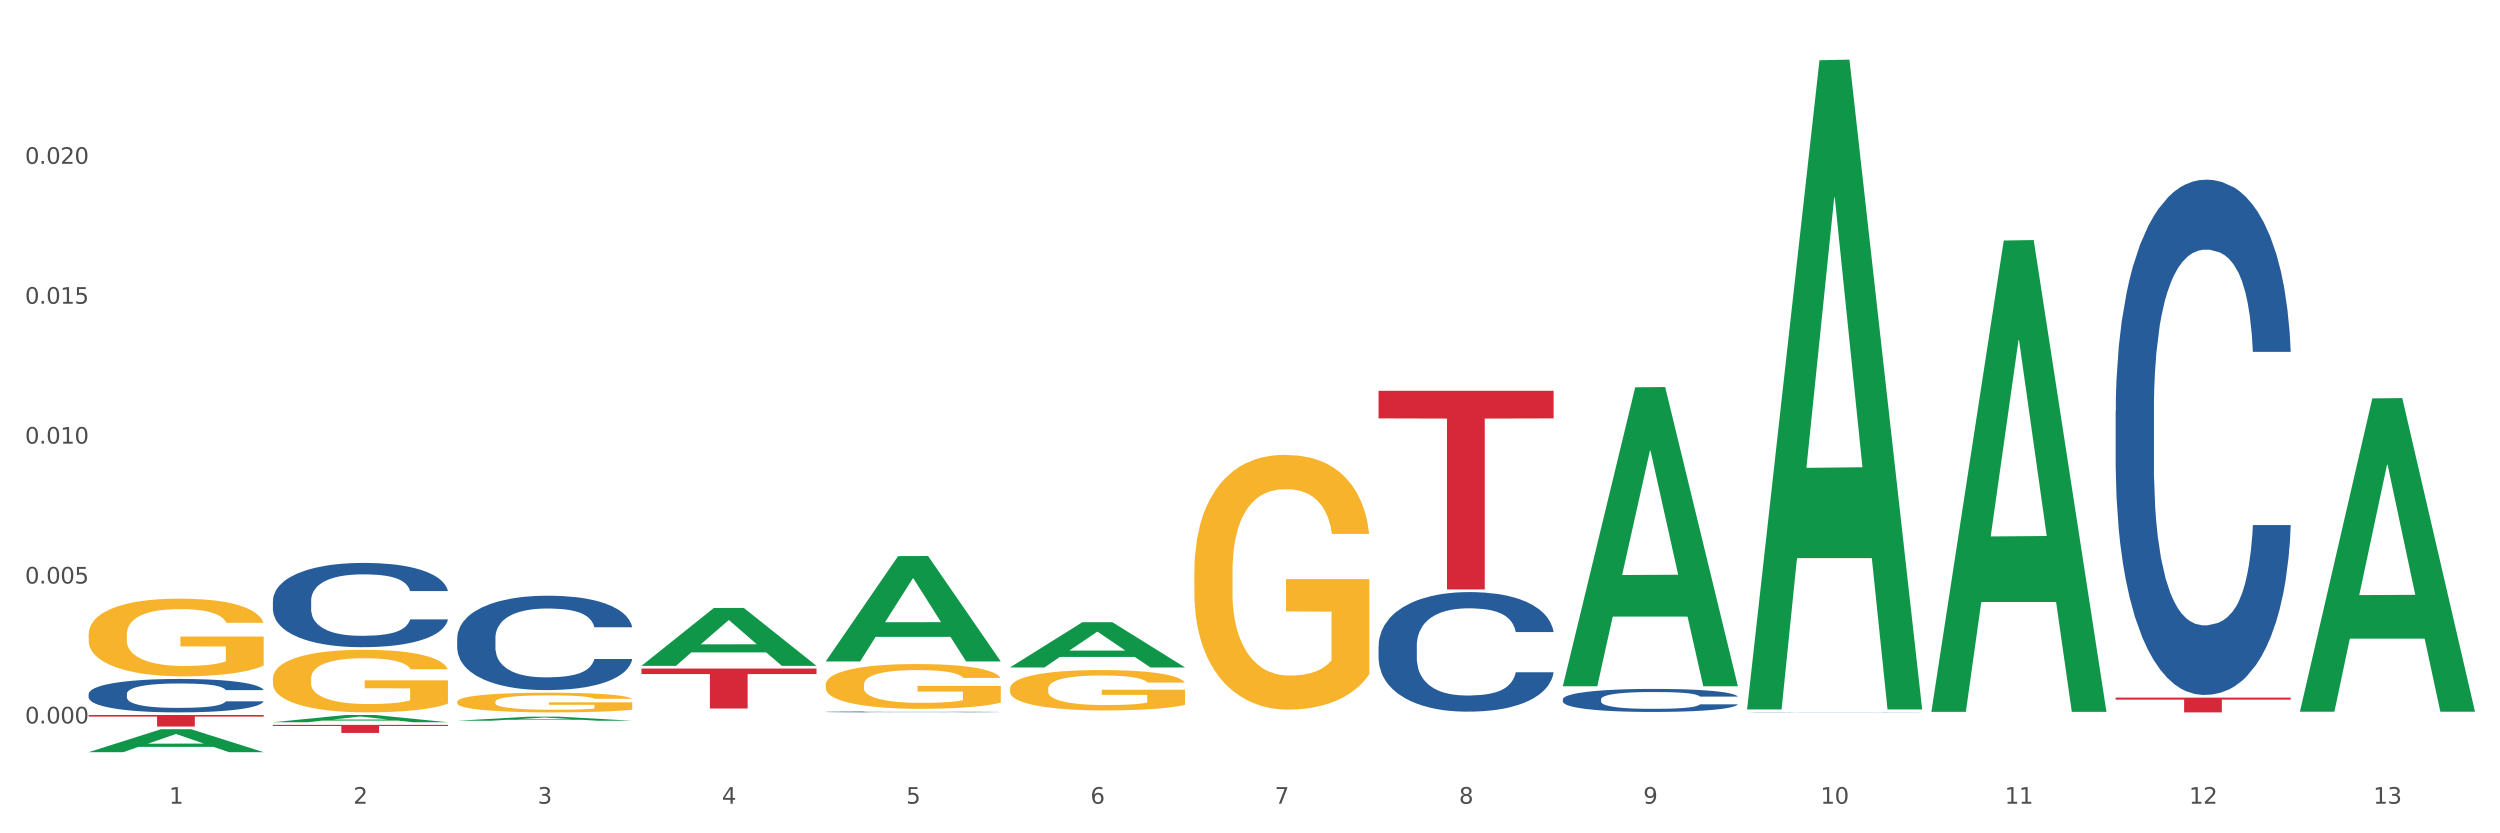
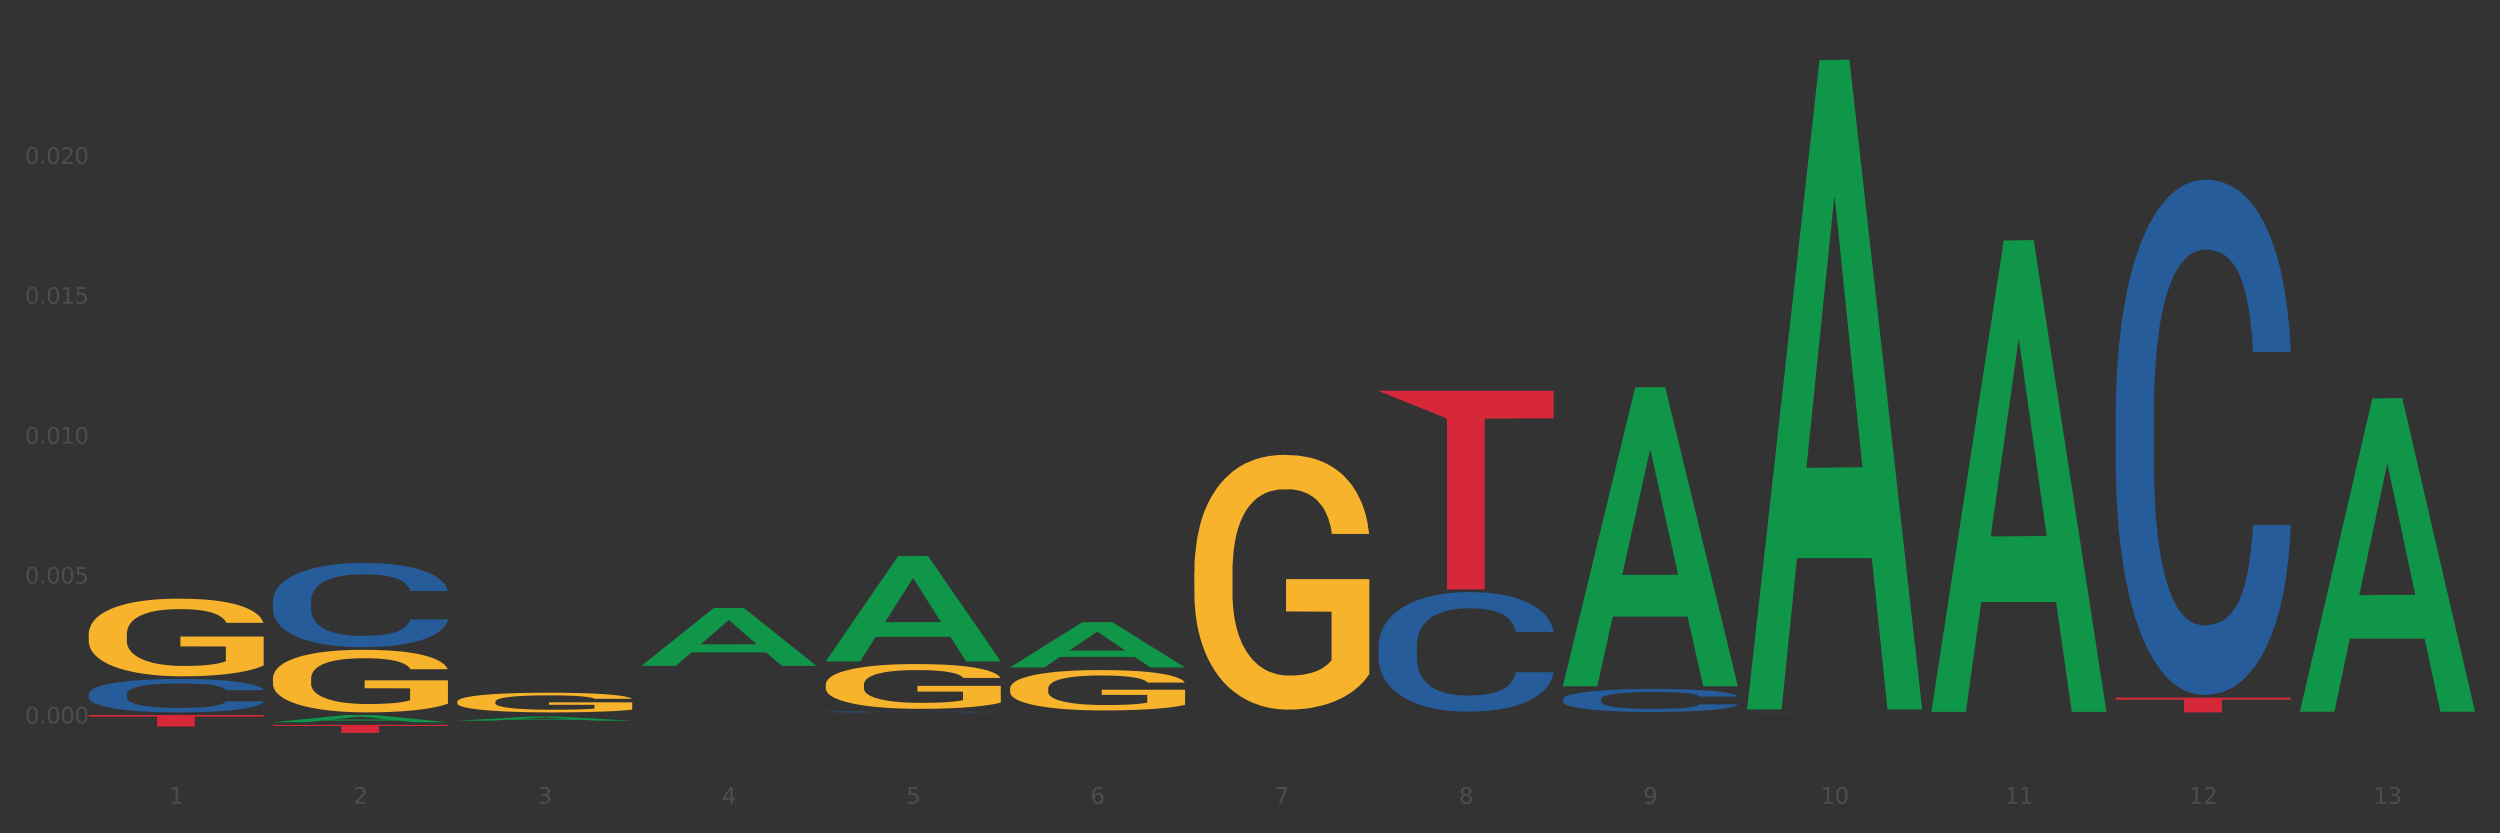
<svg xmlns="http://www.w3.org/2000/svg" xmlns:xlink="http://www.w3.org/1999/xlink" width="1080pt" height="360pt" viewBox="0 0 1080 360" version="1.1">
  <rect x="0" y="0" width="1080" height="360" fill="#333333" stroke="none" />
  <defs>
    <style type="text/css">*{stroke-linejoin: round; stroke-linecap: butt}</style>
  </defs>
  <g id="figure_1">
    <g id="patch_1">
-       <path d="M 0 360  L 1080 360  L 1080 0  L 0 0  z " style="fill: #ffffff; stroke: #ffffff; stroke-linejoin: miter" />
-     </g>
+       </g>
    <g id="axes_1">
      <g id="matplotlib.axis_1">
        <g id="xtick_1">
          <g id="text_1">
            <g style="fill: #4d4d4d" transform="translate(73.043 347.204) scale(0.096 -0.096)">
              <defs>
                <path id="DejaVuSans-31" d="M 794 531  L 1825 531  L 1825 4091  L 703 3866  L 703 4441  L 1819 4666  L 2450 4666  L 2450 531  L 3481 531  L 3481 0  L 794 0  L 794 531  z " transform="scale(0.016)" />
              </defs>
              <use xlink:href="#DejaVuSans-31" />
            </g>
          </g>
        </g>
        <g id="xtick_2">
          <g id="text_2">
            <g style="fill: #4d4d4d" transform="translate(152.65 347.204) scale(0.096 -0.096)">
              <defs>
                <path id="DejaVuSans-32" d="M 1228 531  L 3431 531  L 3431 0  L 469 0  L 469 531  Q 828 903 1448 1529  Q 2069 2156 2228 2338  Q 2531 2678 2651 2914  Q 2772 3150 2772 3378  Q 2772 3750 2511 3984  Q 2250 4219 1831 4219  Q 1534 4219 1204 4116  Q 875 4013 500 3803  L 500 4441  Q 881 4594 1212 4672  Q 1544 4750 1819 4750  Q 2544 4750 2975 4387  Q 3406 4025 3406 3419  Q 3406 3131 3298 2873  Q 3191 2616 2906 2266  Q 2828 2175 2409 1742  Q 1991 1309 1228 531  z " transform="scale(0.016)" />
              </defs>
              <use xlink:href="#DejaVuSans-32" />
            </g>
          </g>
        </g>
        <g id="xtick_3">
          <g id="text_3">
            <g style="fill: #4d4d4d" transform="translate(232.258 347.204) scale(0.096 -0.096)">
              <defs>
                <path id="DejaVuSans-33" d="M 2597 2516  Q 3050 2419 3304 2112  Q 3559 1806 3559 1356  Q 3559 666 3084 287  Q 2609 -91 1734 -91  Q 1441 -91 1130 -33  Q 819 25 488 141  L 488 750  Q 750 597 1062 519  Q 1375 441 1716 441  Q 2309 441 2620 675  Q 2931 909 2931 1356  Q 2931 1769 2642 2001  Q 2353 2234 1838 2234  L 1294 2234  L 1294 2753  L 1863 2753  Q 2328 2753 2575 2939  Q 2822 3125 2822 3475  Q 2822 3834 2567 4026  Q 2313 4219 1838 4219  Q 1578 4219 1281 4162  Q 984 4106 628 3988  L 628 4550  Q 988 4650 1302 4700  Q 1616 4750 1894 4750  Q 2613 4750 3031 4423  Q 3450 4097 3450 3541  Q 3450 3153 3228 2886  Q 3006 2619 2597 2516  z " transform="scale(0.016)" />
              </defs>
              <use xlink:href="#DejaVuSans-33" />
            </g>
          </g>
        </g>
        <g id="xtick_4">
          <g id="text_4">
            <g style="fill: #4d4d4d" transform="translate(311.865 347.204) scale(0.096 -0.096)">
              <defs>
                <path id="DejaVuSans-34" d="M 2419 4116  L 825 1625  L 2419 1625  L 2419 4116  z M 2253 4666  L 3047 4666  L 3047 1625  L 3713 1625  L 3713 1100  L 3047 1100  L 3047 0  L 2419 0  L 2419 1100  L 313 1100  L 313 1709  L 2253 4666  z " transform="scale(0.016)" />
              </defs>
              <use xlink:href="#DejaVuSans-34" />
            </g>
          </g>
        </g>
        <g id="xtick_5">
          <g id="text_5">
            <g style="fill: #4d4d4d" transform="translate(391.473 347.204) scale(0.096 -0.096)">
              <defs>
                <path id="DejaVuSans-35" d="M 691 4666  L 3169 4666  L 3169 4134  L 1269 4134  L 1269 2991  Q 1406 3038 1543 3061  Q 1681 3084 1819 3084  Q 2600 3084 3056 2656  Q 3513 2228 3513 1497  Q 3513 744 3044 326  Q 2575 -91 1722 -91  Q 1428 -91 1123 -41  Q 819 9 494 109  L 494 744  Q 775 591 1075 516  Q 1375 441 1709 441  Q 2250 441 2565 725  Q 2881 1009 2881 1497  Q 2881 1984 2565 2268  Q 2250 2553 1709 2553  Q 1456 2553 1204 2497  Q 953 2441 691 2322  L 691 4666  z " transform="scale(0.016)" />
              </defs>
              <use xlink:href="#DejaVuSans-35" />
            </g>
          </g>
        </g>
        <g id="xtick_6">
          <g id="text_6">
            <g style="fill: #4d4d4d" transform="translate(471.08 347.204) scale(0.096 -0.096)">
              <defs>
                <path id="DejaVuSans-36" d="M 2113 2584  Q 1688 2584 1439 2293  Q 1191 2003 1191 1497  Q 1191 994 1439 701  Q 1688 409 2113 409  Q 2538 409 2786 701  Q 3034 994 3034 1497  Q 3034 2003 2786 2293  Q 2538 2584 2113 2584  z M 3366 4563  L 3366 3988  Q 3128 4100 2886 4159  Q 2644 4219 2406 4219  Q 1781 4219 1451 3797  Q 1122 3375 1075 2522  Q 1259 2794 1537 2939  Q 1816 3084 2150 3084  Q 2853 3084 3261 2657  Q 3669 2231 3669 1497  Q 3669 778 3244 343  Q 2819 -91 2113 -91  Q 1303 -91 875 529  Q 447 1150 447 2328  Q 447 3434 972 4092  Q 1497 4750 2381 4750  Q 2619 4750 2861 4703  Q 3103 4656 3366 4563  z " transform="scale(0.016)" />
              </defs>
              <use xlink:href="#DejaVuSans-36" />
            </g>
          </g>
        </g>
        <g id="xtick_7">
          <g id="text_7">
            <g style="fill: #4d4d4d" transform="translate(550.688 347.204) scale(0.096 -0.096)">
              <defs>
                <path id="DejaVuSans-37" d="M 525 4666  L 3525 4666  L 3525 4397  L 1831 0  L 1172 0  L 2766 4134  L 525 4134  L 525 4666  z " transform="scale(0.016)" />
              </defs>
              <use xlink:href="#DejaVuSans-37" />
            </g>
          </g>
        </g>
        <g id="xtick_8">
          <g id="text_8">
            <g style="fill: #4d4d4d" transform="translate(630.295 347.204) scale(0.096 -0.096)">
              <defs>
                <path id="DejaVuSans-38" d="M 2034 2216  Q 1584 2216 1326 1975  Q 1069 1734 1069 1313  Q 1069 891 1326 650  Q 1584 409 2034 409  Q 2484 409 2743 651  Q 3003 894 3003 1313  Q 3003 1734 2745 1975  Q 2488 2216 2034 2216  z M 1403 2484  Q 997 2584 770 2862  Q 544 3141 544 3541  Q 544 4100 942 4425  Q 1341 4750 2034 4750  Q 2731 4750 3128 4425  Q 3525 4100 3525 3541  Q 3525 3141 3298 2862  Q 3072 2584 2669 2484  Q 3125 2378 3379 2068  Q 3634 1759 3634 1313  Q 3634 634 3220 271  Q 2806 -91 2034 -91  Q 1263 -91 848 271  Q 434 634 434 1313  Q 434 1759 690 2068  Q 947 2378 1403 2484  z M 1172 3481  Q 1172 3119 1398 2916  Q 1625 2713 2034 2713  Q 2441 2713 2670 2916  Q 2900 3119 2900 3481  Q 2900 3844 2670 4047  Q 2441 4250 2034 4250  Q 1625 4250 1398 4047  Q 1172 3844 1172 3481  z " transform="scale(0.016)" />
              </defs>
              <use xlink:href="#DejaVuSans-38" />
            </g>
          </g>
        </g>
        <g id="xtick_9">
          <g id="text_9">
            <g style="fill: #4d4d4d" transform="translate(709.902 347.204) scale(0.096 -0.096)">
              <defs>
                <path id="DejaVuSans-39" d="M 703 97  L 703 672  Q 941 559 1184 500  Q 1428 441 1663 441  Q 2288 441 2617 861  Q 2947 1281 2994 2138  Q 2813 1869 2534 1725  Q 2256 1581 1919 1581  Q 1219 1581 811 2004  Q 403 2428 403 3163  Q 403 3881 828 4315  Q 1253 4750 1959 4750  Q 2769 4750 3195 4129  Q 3622 3509 3622 2328  Q 3622 1225 3098 567  Q 2575 -91 1691 -91  Q 1453 -91 1209 -44  Q 966 3 703 97  z M 1959 2075  Q 2384 2075 2632 2365  Q 2881 2656 2881 3163  Q 2881 3666 2632 3958  Q 2384 4250 1959 4250  Q 1534 4250 1286 3958  Q 1038 3666 1038 3163  Q 1038 2656 1286 2365  Q 1534 2075 1959 2075  z " transform="scale(0.016)" />
              </defs>
              <use xlink:href="#DejaVuSans-39" />
            </g>
          </g>
        </g>
        <g id="xtick_10">
          <g id="text_10">
            <g style="fill: #4d4d4d" transform="translate(786.456 347.204) scale(0.096 -0.096)">
              <defs>
                <path id="DejaVuSans-30" d="M 2034 4250  Q 1547 4250 1301 3770  Q 1056 3291 1056 2328  Q 1056 1369 1301 889  Q 1547 409 2034 409  Q 2525 409 2770 889  Q 3016 1369 3016 2328  Q 3016 3291 2770 3770  Q 2525 4250 2034 4250  z M 2034 4750  Q 2819 4750 3233 4129  Q 3647 3509 3647 2328  Q 3647 1150 3233 529  Q 2819 -91 2034 -91  Q 1250 -91 836 529  Q 422 1150 422 2328  Q 422 3509 836 4129  Q 1250 4750 2034 4750  z " transform="scale(0.016)" />
              </defs>
              <use xlink:href="#DejaVuSans-31" />
              <use xlink:href="#DejaVuSans-30" transform="translate(63.623 0)" />
            </g>
          </g>
        </g>
        <g id="xtick_11">
          <g id="text_11">
            <g style="fill: #4d4d4d" transform="translate(866.063 347.204) scale(0.096 -0.096)">
              <use xlink:href="#DejaVuSans-31" />
              <use xlink:href="#DejaVuSans-31" transform="translate(63.623 0)" />
            </g>
          </g>
        </g>
        <g id="xtick_12">
          <g id="text_12">
            <g style="fill: #4d4d4d" transform="translate(945.671 347.204) scale(0.096 -0.096)">
              <use xlink:href="#DejaVuSans-31" />
              <use xlink:href="#DejaVuSans-32" transform="translate(63.623 0)" />
            </g>
          </g>
        </g>
        <g id="xtick_13">
          <g id="text_13">
            <g style="fill: #4d4d4d" transform="translate(1025.278 347.204) scale(0.096 -0.096)">
              <use xlink:href="#DejaVuSans-31" />
              <use xlink:href="#DejaVuSans-33" transform="translate(63.623 0)" />
            </g>
          </g>
        </g>
        <g id="xtick_14" />
        <g id="xtick_15" />
        <g id="xtick_16" />
        <g id="xtick_17" />
        <g id="xtick_18" />
        <g id="xtick_19" />
        <g id="xtick_20" />
        <g id="xtick_21" />
        <g id="xtick_22" />
        <g id="xtick_23" />
        <g id="xtick_24" />
        <g id="xtick_25" />
      </g>
      <g id="matplotlib.axis_2">
        <g id="ytick_1">
          <g id="text_14">
            <g style="fill: #4d4d4d" transform="translate(10.8 312.53) scale(0.096 -0.096)">
              <defs>
                <path id="DejaVuSans-2e" d="M 684 794  L 1344 794  L 1344 0  L 684 0  L 684 794  z " transform="scale(0.016)" />
              </defs>
              <use xlink:href="#DejaVuSans-30" />
              <use xlink:href="#DejaVuSans-2e" transform="translate(63.623 0)" />
              <use xlink:href="#DejaVuSans-30" transform="translate(95.41 0)" />
              <use xlink:href="#DejaVuSans-30" transform="translate(159.033 0)" />
              <use xlink:href="#DejaVuSans-30" transform="translate(222.656 0)" />
            </g>
          </g>
        </g>
        <g id="ytick_2">
          <g id="text_15">
            <g style="fill: #4d4d4d" transform="translate(10.8 252.091) scale(0.096 -0.096)">
              <use xlink:href="#DejaVuSans-30" />
              <use xlink:href="#DejaVuSans-2e" transform="translate(63.623 0)" />
              <use xlink:href="#DejaVuSans-30" transform="translate(95.41 0)" />
              <use xlink:href="#DejaVuSans-30" transform="translate(159.033 0)" />
              <use xlink:href="#DejaVuSans-35" transform="translate(222.656 0)" />
            </g>
          </g>
        </g>
        <g id="ytick_3">
          <g id="text_16">
            <g style="fill: #4d4d4d" transform="translate(10.8 191.652) scale(0.096 -0.096)">
              <use xlink:href="#DejaVuSans-30" />
              <use xlink:href="#DejaVuSans-2e" transform="translate(63.623 0)" />
              <use xlink:href="#DejaVuSans-30" transform="translate(95.41 0)" />
              <use xlink:href="#DejaVuSans-31" transform="translate(159.033 0)" />
              <use xlink:href="#DejaVuSans-30" transform="translate(222.656 0)" />
            </g>
          </g>
        </g>
        <g id="ytick_4">
          <g id="text_17">
            <g style="fill: #4d4d4d" transform="translate(10.8 131.214) scale(0.096 -0.096)">
              <use xlink:href="#DejaVuSans-30" />
              <use xlink:href="#DejaVuSans-2e" transform="translate(63.623 0)" />
              <use xlink:href="#DejaVuSans-30" transform="translate(95.41 0)" />
              <use xlink:href="#DejaVuSans-31" transform="translate(159.033 0)" />
              <use xlink:href="#DejaVuSans-35" transform="translate(222.656 0)" />
            </g>
          </g>
        </g>
        <g id="ytick_5">
          <g id="text_18">
            <g style="fill: #4d4d4d" transform="translate(10.8 70.775) scale(0.096 -0.096)">
              <use xlink:href="#DejaVuSans-30" />
              <use xlink:href="#DejaVuSans-2e" transform="translate(63.623 0)" />
              <use xlink:href="#DejaVuSans-30" transform="translate(95.41 0)" />
              <use xlink:href="#DejaVuSans-32" transform="translate(159.033 0)" />
              <use xlink:href="#DejaVuSans-30" transform="translate(222.656 0)" />
            </g>
          </g>
        </g>
        <g id="ytick_6" />
        <g id="ytick_7" />
        <g id="ytick_8" />
        <g id="ytick_9" />
        <g id="ytick_10" />
      </g>
      <g id="PolyCollection_1">
-         <path d="M 38.283 324.931  L 38.361 324.922  L 69.547 315.019  L 82.49 315.01  L 113.91 324.95  L 98.941 324.95  L 92.158 322.635  L 59.958 322.635  L 59.724 322.672  L 53.175 324.95  L 38.283 324.95  L 38.283 324.931  L 64.012 321.254  L 88.103 321.244  L 76.175 317.128  L 76.019 317.11  L 75.863 317.138  L 63.934 321.244  L 64.012 321.254  L 38.283 324.931  z " clip-path="url(#p92607acdf9)" style="fill: #109648" />
-         <path d="M 277.105 288.792  L 352.733 288.792  L 352.733 291.196  L 322.984 291.212  L 322.984 306.094  L 306.675 306.094  L 306.675 291.212  L 277.105 291.196  L 277.105 288.808  L 277.105 288.792  z " clip-path="url(#p92607acdf9)" style="fill: #d62839" />
        <path d="M 117.89 313.151  L 193.518 313.151  L 193.518 313.633  L 163.769 313.636  L 163.769 316.622  L 147.46 316.622  L 147.46 313.636  L 117.89 313.633  L 117.89 313.154  L 117.89 313.151  z " clip-path="url(#p92607acdf9)" style="fill: #d62839" />
        <path d="M 515.928 247.361  L 516.017 247.26  L 516.017 243.641  L 516.196 240.525  L 517.089 232.986  L 518.428 226.753  L 519.41 223.436  L 520.392 220.722  L 521.553 218.007  L 522.982 215.193  L 525.571 211.071  L 527.178 208.96  L 529.143 206.749  L 532.714 203.532  L 535.303 201.722  L 537.982 200.214  L 542.357 198.405  L 545.214 197.601  L 548.25 196.998  L 551.911 196.596  L 554.679 196.495  L 560.751 196.797  L 565.929 197.701  L 568.429 198.405  L 571.644 199.611  L 573.34 200.416  L 576.108 202.024  L 578.965 204.135  L 580.93 205.944  L 583.876 209.362  L 586.108 212.78  L 588.162 217.002  L 589.234 219.917  L 590.037 222.631  L 590.751 225.748  L 591.466 230.673  L 575.394 230.673  L 574.769 227.155  L 573.787 223.838  L 572.358 220.621  L 571.108 218.611  L 568.965 216.097  L 567.001 214.489  L 564.947 213.283  L 562.447 212.277  L 560.483 211.775  L 557.715 211.373  L 552.268 211.473  L 548.607 212.277  L 546.107 213.283  L 544.5 214.187  L 543.072 215.193  L 541.464 216.6  L 539.589 218.711  L 538.25 220.621  L 536.911 223.034  L 535.839 225.446  L 534.857 228.261  L 534.053 231.277  L 533.428 234.393  L 532.893 238.213  L 532.446 244.546  L 532.446 258.318  L 532.625 261.434  L 533.071 265.556  L 533.607 268.672  L 534.5 272.391  L 535.303 274.904  L 536.821 278.523  L 538.518 281.539  L 539.857 283.449  L 541.197 285.057  L 543.518 287.269  L 546.107 289.078  L 548.34 290.184  L 551.375 291.189  L 553.429 291.591  L 555.215 291.792  L 559.59 291.792  L 562.715 291.491  L 566.197 290.787  L 568.876 289.882  L 571.108 288.777  L 573.608 286.967  L 575.215 285.258  L 575.215 264.249  L 555.572 264.148  L 555.572 250.175  L 591.555 250.175  L 591.555 291.189  L 590.037 293.3  L 588.341 295.21  L 586.555 296.919  L 583.876 299.03  L 580.662 301.041  L 577.805 302.448  L 574.769 303.654  L 571.197 304.76  L 566.554 305.765  L 563.697 306.167  L 560.126 306.469  L 555.929 306.57  L 552.268 306.368  L 548.697 305.866  L 544.947 304.961  L 541.286 303.654  L 538.518 302.348  L 535.75 300.739  L 532.803 298.628  L 530.482 296.618  L 528.696 294.808  L 526.732 292.496  L 524.589 289.48  L 522.982 286.766  L 521.553 283.952  L 520.035 280.333  L 518.964 277.216  L 517.892 273.296  L 517.267 270.381  L 516.553 265.857  L 516.017 259.524  L 515.928 247.361  z " clip-path="url(#p92607acdf9)" style="fill: #f7b32b" />
        <path d="M 436.32 297.53  L 436.41 297.514  L 436.41 296.941  L 436.588 296.447  L 437.481 295.252  L 438.821 294.265  L 439.803 293.739  L 440.785 293.309  L 441.946 292.879  L 443.374 292.433  L 445.964 291.78  L 447.571 291.445  L 449.535 291.095  L 453.107 290.585  L 455.696 290.298  L 458.375 290.059  L 462.75 289.773  L 465.607 289.645  L 468.643 289.55  L 472.304 289.486  L 475.072 289.47  L 481.143 289.518  L 486.322 289.661  L 488.822 289.773  L 492.036 289.964  L 493.733 290.091  L 496.501 290.346  L 499.358 290.681  L 501.322 290.967  L 504.269 291.509  L 506.501 292.051  L 508.555 292.72  L 509.626 293.182  L 510.43 293.612  L 511.144 294.105  L 511.858 294.886  L 495.786 294.886  L 495.161 294.328  L 494.179 293.803  L 492.751 293.293  L 491.501 292.974  L 489.358 292.576  L 487.393 292.321  L 485.34 292.13  L 482.84 291.971  L 480.875 291.891  L 478.107 291.828  L 472.661 291.843  L 469 291.971  L 466.5 292.13  L 464.893 292.274  L 463.464 292.433  L 461.857 292.656  L 459.982 292.99  L 458.643 293.293  L 457.303 293.675  L 456.232 294.058  L 455.25 294.504  L 454.446 294.982  L 453.821 295.475  L 453.285 296.081  L 452.839 297.084  L 452.839 299.266  L 453.017 299.76  L 453.464 300.413  L 454 300.907  L 454.892 301.497  L 455.696 301.895  L 457.214 302.468  L 458.91 302.946  L 460.25 303.249  L 461.589 303.504  L 463.911 303.854  L 466.5 304.141  L 468.732 304.316  L 471.768 304.475  L 473.822 304.539  L 475.607 304.571  L 479.982 304.571  L 483.107 304.523  L 486.59 304.412  L 489.268 304.268  L 491.501 304.093  L 494.001 303.806  L 495.608 303.535  L 495.608 300.206  L 475.964 300.19  L 475.964 297.976  L 511.948 297.976  L 511.948 304.475  L 510.43 304.81  L 508.733 305.112  L 506.947 305.383  L 504.269 305.718  L 501.054 306.036  L 498.197 306.259  L 495.161 306.45  L 491.59 306.626  L 486.947 306.785  L 484.09 306.849  L 480.518 306.896  L 476.322 306.912  L 472.661 306.881  L 469.089 306.801  L 465.339 306.658  L 461.678 306.45  L 458.91 306.243  L 456.142 305.989  L 453.196 305.654  L 450.874 305.335  L 449.089 305.049  L 447.124 304.682  L 444.981 304.204  L 443.374 303.774  L 441.946 303.328  L 440.428 302.755  L 439.356 302.261  L 438.285 301.64  L 437.66 301.178  L 436.945 300.461  L 436.41 299.458  L 436.32 297.53  z " clip-path="url(#p92607acdf9)" style="fill: #f7b32b" />
        <path d="M 356.713 295.812  L 356.802 295.795  L 356.802 295.159  L 356.981 294.611  L 357.874 293.286  L 359.213 292.191  L 360.195 291.608  L 361.177 291.131  L 362.338 290.654  L 363.767 290.16  L 366.356 289.436  L 367.963 289.065  L 369.928 288.676  L 373.499 288.111  L 376.089 287.793  L 378.767 287.528  L 383.142 287.21  L 385.999 287.068  L 389.035 286.962  L 392.696 286.892  L 395.464 286.874  L 401.536 286.927  L 406.714 287.086  L 409.214 287.21  L 412.429 287.422  L 414.125 287.563  L 416.893 287.846  L 419.75 288.217  L 421.715 288.535  L 424.661 289.135  L 426.893 289.736  L 428.947 290.478  L 430.019 290.99  L 430.822 291.467  L 431.536 292.015  L 432.251 292.88  L 416.179 292.88  L 415.554 292.262  L 414.572 291.679  L 413.143 291.114  L 411.893 290.76  L 409.75 290.319  L 407.786 290.036  L 405.732 289.824  L 403.232 289.648  L 401.268 289.559  L 398.5 289.489  L 393.053 289.506  L 389.392 289.648  L 386.892 289.824  L 385.285 289.983  L 383.857 290.16  L 382.249 290.407  L 380.374 290.778  L 379.035 291.114  L 377.696 291.538  L 376.624 291.962  L 375.642 292.456  L 374.838 292.986  L 374.213 293.534  L 373.678 294.205  L 373.231 295.318  L 373.231 297.738  L 373.41 298.286  L 373.856 299.01  L 374.392 299.557  L 375.285 300.211  L 376.089 300.653  L 377.606 301.289  L 379.303 301.818  L 380.642 302.154  L 381.982 302.437  L 384.303 302.825  L 386.892 303.143  L 389.125 303.338  L 392.16 303.514  L 394.214 303.585  L 396 303.62  L 400.375 303.62  L 403.5 303.567  L 406.982 303.444  L 409.661 303.285  L 411.893 303.09  L 414.393 302.772  L 416 302.472  L 416 298.78  L 396.357 298.762  L 396.357 296.307  L 432.34 296.307  L 432.34 303.514  L 430.822 303.885  L 429.126 304.221  L 427.34 304.521  L 424.661 304.892  L 421.447 305.245  L 418.59 305.493  L 415.554 305.705  L 411.982 305.899  L 407.339 306.076  L 404.482 306.146  L 400.911 306.199  L 396.714 306.217  L 393.053 306.182  L 389.482 306.093  L 385.732 305.934  L 382.071 305.705  L 379.303 305.475  L 376.535 305.192  L 373.588 304.821  L 371.267 304.468  L 369.481 304.15  L 367.517 303.744  L 365.374 303.214  L 363.767 302.737  L 362.338 302.242  L 360.82 301.606  L 359.749 301.059  L 358.677 300.37  L 358.052 299.858  L 357.338 299.063  L 356.802 297.95  L 356.713 295.812  z " clip-path="url(#p92607acdf9)" style="fill: #f7b32b" />
        <path d="M 197.498 303.18  L 197.587 303.172  L 197.587 302.893  L 197.766 302.652  L 198.659 302.071  L 199.998 301.589  L 200.98 301.333  L 201.962 301.124  L 203.123 300.914  L 204.552 300.697  L 207.141 300.379  L 208.748 300.216  L 210.713 300.045  L 214.284 299.797  L 216.874 299.658  L 219.552 299.541  L 223.927 299.402  L 226.785 299.339  L 229.82 299.293  L 233.481 299.262  L 236.249 299.254  L 242.321 299.277  L 247.499 299.347  L 249.999 299.402  L 253.214 299.495  L 254.91 299.557  L 257.678 299.681  L 260.535 299.844  L 262.5 299.983  L 265.446 300.247  L 267.679 300.511  L 269.732 300.837  L 270.804 301.062  L 271.607 301.271  L 272.322 301.512  L 273.036 301.892  L 256.964 301.892  L 256.339 301.621  L 255.357 301.364  L 253.928 301.116  L 252.678 300.961  L 250.535 300.767  L 248.571 300.643  L 246.517 300.55  L 244.017 300.472  L 242.053 300.433  L 239.285 300.402  L 233.838 300.41  L 230.177 300.472  L 227.677 300.55  L 226.07 300.62  L 224.642 300.697  L 223.034 300.806  L 221.159 300.969  L 219.82 301.116  L 218.481 301.302  L 217.409 301.489  L 216.427 301.706  L 215.623 301.939  L 214.998 302.179  L 214.463 302.474  L 214.016 302.963  L 214.016 304.026  L 214.195 304.266  L 214.641 304.584  L 215.177 304.825  L 216.07 305.112  L 216.874 305.306  L 218.391 305.585  L 220.088 305.818  L 221.427 305.965  L 222.767 306.09  L 225.088 306.26  L 227.677 306.4  L 229.91 306.485  L 232.945 306.563  L 234.999 306.594  L 236.785 306.609  L 241.16 306.609  L 244.285 306.586  L 247.767 306.532  L 250.446 306.462  L 252.678 306.377  L 255.178 306.237  L 256.785 306.105  L 256.785 304.483  L 237.142 304.476  L 237.142 303.397  L 273.125 303.397  L 273.125 306.563  L 271.607 306.726  L 269.911 306.873  L 268.125 307.005  L 265.446 307.168  L 262.232 307.323  L 259.375 307.432  L 256.339 307.525  L 252.767 307.61  L 248.124 307.688  L 245.267 307.719  L 241.696 307.742  L 237.499 307.75  L 233.838 307.734  L 230.267 307.696  L 226.517 307.626  L 222.856 307.525  L 220.088 307.424  L 217.32 307.3  L 214.373 307.137  L 212.052 306.982  L 210.266 306.842  L 208.302 306.664  L 206.159 306.431  L 204.552 306.221  L 203.123 306.004  L 201.605 305.725  L 200.534 305.484  L 199.462 305.182  L 198.837 304.957  L 198.123 304.608  L 197.587 304.119  L 197.498 303.18  z " clip-path="url(#p92607acdf9)" style="fill: #f7b32b" />
        <path d="M 117.89 293.208  L 117.98 293.184  L 117.98 292.295  L 118.158 291.529  L 119.051 289.678  L 120.391 288.147  L 121.373 287.332  L 122.355 286.666  L 123.516 285.999  L 124.944 285.308  L 127.534 284.296  L 129.141 283.777  L 131.105 283.234  L 134.677 282.444  L 137.266 282  L 139.945 281.629  L 144.32 281.185  L 147.177 280.987  L 150.213 280.839  L 153.874 280.74  L 156.642 280.716  L 162.713 280.79  L 167.892 281.012  L 170.392 281.185  L 173.606 281.481  L 175.303 281.679  L 178.071 282.074  L 180.928 282.592  L 182.892 283.037  L 185.839 283.876  L 188.071 284.715  L 190.125 285.752  L 191.196 286.468  L 192 287.135  L 192.714 287.9  L 193.428 289.11  L 177.356 289.11  L 176.731 288.246  L 175.749 287.431  L 174.321 286.641  L 173.071 286.147  L 170.928 285.53  L 168.963 285.135  L 166.91 284.839  L 164.41 284.592  L 162.445 284.468  L 159.677 284.37  L 154.231 284.394  L 150.57 284.592  L 148.07 284.839  L 146.463 285.061  L 145.034 285.308  L 143.427 285.654  L 141.552 286.172  L 140.213 286.641  L 138.873 287.234  L 137.802 287.826  L 136.82 288.517  L 136.016 289.258  L 135.391 290.023  L 134.855 290.962  L 134.409 292.517  L 134.409 295.899  L 134.587 296.665  L 135.034 297.677  L 135.57 298.442  L 136.462 299.356  L 137.266 299.973  L 138.784 300.862  L 140.48 301.602  L 141.82 302.072  L 143.159 302.467  L 145.481 303.01  L 148.07 303.454  L 150.302 303.726  L 153.338 303.973  L 155.392 304.071  L 157.177 304.121  L 161.552 304.121  L 164.678 304.047  L 168.16 303.874  L 170.838 303.652  L 173.071 303.38  L 175.571 302.936  L 177.178 302.516  L 177.178 297.356  L 157.534 297.331  L 157.534 293.9  L 193.518 293.9  L 193.518 303.973  L 192 304.491  L 190.303 304.96  L 188.517 305.38  L 185.839 305.898  L 182.624 306.392  L 179.767 306.738  L 176.731 307.034  L 173.16 307.306  L 168.517 307.552  L 165.66 307.651  L 162.088 307.725  L 157.892 307.75  L 154.231 307.701  L 150.659 307.577  L 146.909 307.355  L 143.248 307.034  L 140.48 306.713  L 137.712 306.318  L 134.766 305.799  L 132.444 305.306  L 130.659 304.861  L 128.694 304.293  L 126.551 303.553  L 124.944 302.886  L 123.516 302.195  L 121.998 301.306  L 120.926 300.541  L 119.855 299.578  L 119.23 298.862  L 118.516 297.751  L 117.98 296.196  L 117.89 293.208  z " clip-path="url(#p92607acdf9)" style="fill: #f7b32b" />
-         <path d="M 595.535 168.817  L 671.163 168.817  L 671.163 180.745  L 641.413 180.825  L 641.413 254.648  L 625.105 254.648  L 625.105 180.825  L 595.535 180.745  L 595.535 168.898  L 595.535 168.817  z " clip-path="url(#p92607acdf9)" style="fill: #d62839" />
+         <path d="M 595.535 168.817  L 671.163 168.817  L 671.163 180.745  L 641.413 180.825  L 641.413 254.648  L 625.105 254.648  L 625.105 180.825  L 595.535 168.898  L 595.535 168.817  z " clip-path="url(#p92607acdf9)" style="fill: #d62839" />
        <path d="M 38.283 274.127  L 38.372 274.097  L 38.372 272.994  L 38.551 272.044  L 39.444 269.745  L 40.783 267.846  L 41.765 266.834  L 42.747 266.007  L 43.908 265.18  L 45.337 264.322  L 47.926 263.065  L 49.533 262.422  L 51.498 261.748  L 55.069 260.767  L 57.659 260.215  L 60.337 259.756  L 64.712 259.204  L 67.57 258.959  L 70.605 258.775  L 74.266 258.653  L 77.034 258.622  L 83.106 258.714  L 88.284 258.99  L 90.784 259.204  L 93.999 259.572  L 95.695 259.817  L 98.463 260.307  L 101.32 260.951  L 103.285 261.502  L 106.231 262.544  L 108.464 263.586  L 110.517 264.873  L 111.589 265.762  L 112.392 266.589  L 113.107 267.539  L 113.821 269.041  L 97.749 269.041  L 97.124 267.968  L 96.142 266.957  L 94.713 265.976  L 93.463 265.363  L 91.32 264.597  L 89.356 264.107  L 87.302 263.739  L 84.802 263.433  L 82.838 263.28  L 80.07 263.157  L 74.623 263.188  L 70.962 263.433  L 68.462 263.739  L 66.855 264.015  L 65.427 264.322  L 63.819 264.751  L 61.944 265.394  L 60.605 265.976  L 59.266 266.712  L 58.194 267.447  L 57.212 268.305  L 56.409 269.224  L 55.783 270.174  L 55.248 271.339  L 54.801 273.269  L 54.801 277.467  L 54.98 278.417  L 55.426 279.674  L 55.962 280.624  L 56.855 281.757  L 57.659 282.523  L 59.176 283.627  L 60.873 284.546  L 62.212 285.128  L 63.552 285.618  L 65.873 286.292  L 68.462 286.844  L 70.695 287.181  L 73.73 287.488  L 75.784 287.61  L 77.57 287.671  L 81.945 287.671  L 85.07 287.579  L 88.552 287.365  L 91.231 287.089  L 93.463 286.752  L 95.963 286.201  L 97.57 285.68  L 97.57 279.275  L 77.927 279.245  L 77.927 274.985  L 113.91 274.985  L 113.91 287.488  L 112.392 288.131  L 110.696 288.713  L 108.91 289.234  L 106.231 289.878  L 103.017 290.491  L 100.16 290.92  L 97.124 291.287  L 93.552 291.624  L 88.909 291.931  L 86.052 292.053  L 82.481 292.145  L 78.284 292.176  L 74.623 292.115  L 71.052 291.961  L 67.302 291.686  L 63.641 291.287  L 60.873 290.889  L 58.105 290.399  L 55.158 289.755  L 52.837 289.142  L 51.051 288.591  L 49.087 287.886  L 46.944 286.967  L 45.337 286.139  L 43.908 285.281  L 42.39 284.178  L 41.319 283.228  L 40.247 282.033  L 39.622 281.144  L 38.908 279.766  L 38.372 277.835  L 38.283 274.127  z " clip-path="url(#p92607acdf9)" style="fill: #f7b32b" />
        <path d="M 117.89 259.536  L 117.98 259.503  L 117.98 258.572  L 118.248 257.309  L 119.231 254.982  L 120.483 253.22  L 122.628 251.158  L 123.79 250.294  L 125.31 249.33  L 128.439 247.767  L 132.015 246.438  L 134.518 245.706  L 136.395 245.241  L 140.597 244.41  L 143.01 244.044  L 145.513 243.745  L 147.659 243.545  L 151.234 243.312  L 154.095 243.213  L 157.403 243.18  L 160.174 243.213  L 163.839 243.346  L 169.203 243.745  L 171.259 243.977  L 174.03 244.376  L 176.89 244.908  L 179.215 245.44  L 181.896 246.205  L 184.668 247.202  L 187.349 248.466  L 189.227 249.629  L 190.746 250.859  L 192.087 252.355  L 193.071 253.984  L 193.518 255.347  L 177.159 255.347  L 176.712 254.117  L 175.818 252.787  L 174.924 251.89  L 173.94 251.158  L 172.421 250.327  L 171.08 249.795  L 168.845 249.164  L 166.789 248.765  L 165.09 248.532  L 163.034 248.333  L 158.654 248.133  L 155.525 248.133  L 153.559 248.2  L 151.145 248.366  L 149.089 248.599  L 146.675 248.997  L 144.798 249.43  L 142.921 249.995  L 141.848 250.394  L 140.239 251.125  L 139.166 251.724  L 137.736 252.754  L 136.931 253.486  L 135.501 255.381  L 134.875 256.777  L 134.607 257.741  L 134.428 258.805  L 134.428 263.991  L 134.965 266.318  L 135.412 267.316  L 136.127 268.446  L 137.468 269.909  L 139.434 271.338  L 141.49 272.369  L 143.189 273.001  L 144.798 273.466  L 146.407 273.832  L 148.374 274.164  L 149.983 274.364  L 152.396 274.563  L 155.257 274.663  L 157.492 274.663  L 162.051 274.497  L 164.107 274.331  L 166.074 274.098  L 168.219 273.732  L 169.918 273.333  L 170.901 273.034  L 172.51 272.402  L 173.762 271.737  L 174.834 270.973  L 175.549 270.308  L 176.354 269.31  L 176.98 268.18  L 177.159 267.582  L 193.518 267.582  L 193.16 268.779  L 192.534 269.942  L 191.283 271.505  L 190.299 272.402  L 188.78 273.499  L 187.171 274.43  L 184.936 275.461  L 182.88 276.226  L 180.734 276.89  L 178.41 277.489  L 174.209 278.32  L 172.689 278.553  L 169.471 278.952  L 166.968 279.184  L 163.303 279.417  L 159.548 279.55  L 155.615 279.583  L 152.128 279.517  L 148.284 279.317  L 145.871 279.118  L 143.189 278.819  L 140.06 278.353  L 137.11 277.788  L 134.339 277.123  L 131.747 276.358  L 129.333 275.494  L 126.204 274.065  L 123.88 272.668  L 122.181 271.372  L 121.019 270.275  L 119.857 268.878  L 119.231 267.914  L 118.248 265.587  L 117.89 263.426  L 117.89 259.536  z " clip-path="url(#p92607acdf9)" style="fill: #255c99" />
-         <path d="M 197.498 275.667  L 197.587 275.63  L 197.587 274.587  L 197.856 273.172  L 198.839 270.565  L 200.09 268.592  L 202.236 266.283  L 203.398 265.315  L 204.918 264.235  L 208.046 262.485  L 211.622 260.995  L 214.125 260.176  L 216.002 259.655  L 220.204 258.724  L 222.618 258.314  L 225.121 257.979  L 227.266 257.755  L 230.842 257.495  L 233.702 257.383  L 237.01 257.346  L 239.781 257.383  L 243.446 257.532  L 248.81 257.979  L 250.866 258.239  L 253.637 258.686  L 256.498 259.282  L 258.822 259.878  L 261.504 260.734  L 264.275 261.852  L 266.957 263.267  L 268.834 264.57  L 270.354 265.948  L 271.695 267.623  L 272.678 269.448  L 273.125 270.975  L 256.766 270.975  L 256.319 269.597  L 255.425 268.108  L 254.531 267.102  L 253.548 266.283  L 252.028 265.352  L 250.687 264.756  L 248.452 264.049  L 246.396 263.602  L 244.698 263.341  L 242.642 263.118  L 238.262 262.894  L 235.133 262.894  L 233.166 262.969  L 230.752 263.155  L 228.696 263.416  L 226.283 263.862  L 224.406 264.347  L 222.528 264.98  L 221.456 265.426  L 219.846 266.246  L 218.774 266.916  L 217.343 268.07  L 216.539 268.89  L 215.109 271.012  L 214.483 272.576  L 214.215 273.656  L 214.036 274.848  L 214.036 280.657  L 214.572 283.264  L 215.019 284.381  L 215.734 285.647  L 217.075 287.285  L 219.042 288.887  L 221.098 290.041  L 222.796 290.748  L 224.406 291.27  L 226.015 291.679  L 227.981 292.052  L 229.59 292.275  L 232.004 292.499  L 234.865 292.61  L 237.099 292.61  L 241.658 292.424  L 243.715 292.238  L 245.681 291.977  L 247.827 291.568  L 249.525 291.121  L 250.508 290.786  L 252.118 290.078  L 253.369 289.333  L 254.442 288.477  L 255.157 287.732  L 255.961 286.615  L 256.587 285.349  L 256.766 284.679  L 273.125 284.679  L 272.768 286.019  L 272.142 287.323  L 270.89 289.073  L 269.907 290.078  L 268.387 291.307  L 266.778 292.35  L 264.543 293.504  L 262.487 294.361  L 260.342 295.105  L 258.018 295.776  L 253.816 296.707  L 252.296 296.967  L 249.078 297.414  L 246.575 297.675  L 242.91 297.935  L 239.155 298.084  L 235.222 298.122  L 231.736 298.047  L 227.892 297.824  L 225.478 297.6  L 222.796 297.265  L 219.668 296.744  L 216.718 296.111  L 213.946 295.366  L 211.354 294.509  L 208.94 293.541  L 205.812 291.94  L 203.487 290.376  L 201.789 288.924  L 200.627 287.695  L 199.465 286.131  L 198.839 285.051  L 197.856 282.444  L 197.498 280.024  L 197.498 275.667  z " clip-path="url(#p92607acdf9)" style="fill: #255c99" />
        <path d="M 356.713 307.529  L 356.802 307.529  L 356.802 307.519  L 357.071 307.505  L 358.054 307.479  L 359.305 307.46  L 361.451 307.437  L 362.613 307.428  L 364.133 307.417  L 367.261 307.4  L 370.837 307.385  L 373.34 307.377  L 375.217 307.372  L 379.419 307.363  L 381.833 307.359  L 384.336 307.356  L 386.481 307.353  L 390.057 307.351  L 392.917 307.35  L 396.225 307.349  L 398.996 307.35  L 402.661 307.351  L 408.025 307.356  L 410.081 307.358  L 412.852 307.363  L 415.713 307.368  L 418.037 307.374  L 420.719 307.383  L 423.49 307.394  L 426.172 307.408  L 428.049 307.42  L 429.569 307.434  L 430.91 307.45  L 431.893 307.468  L 432.34 307.483  L 415.981 307.483  L 415.534 307.47  L 414.64 307.455  L 413.746 307.445  L 412.763 307.437  L 411.243 307.428  L 409.902 307.422  L 407.667 307.415  L 405.611 307.411  L 403.913 307.408  L 401.857 307.406  L 397.477 307.404  L 394.348 307.404  L 392.381 307.405  L 389.967 307.406  L 387.911 307.409  L 385.498 307.413  L 383.62 307.418  L 381.743 307.424  L 380.67 307.429  L 379.061 307.437  L 377.989 307.443  L 376.558 307.455  L 375.754 307.463  L 374.324 307.484  L 373.698 307.499  L 373.43 307.51  L 373.251 307.521  L 373.251 307.578  L 373.787 307.604  L 374.234 307.615  L 374.949 307.627  L 376.29 307.643  L 378.257 307.659  L 380.313 307.671  L 382.011 307.677  L 383.62 307.683  L 385.23 307.687  L 387.196 307.69  L 388.805 307.692  L 391.219 307.695  L 394.08 307.696  L 396.314 307.696  L 400.873 307.694  L 402.93 307.692  L 404.896 307.69  L 407.042 307.686  L 408.74 307.681  L 409.723 307.678  L 411.333 307.671  L 412.584 307.664  L 413.657 307.655  L 414.372 307.648  L 415.176 307.637  L 415.802 307.624  L 415.981 307.618  L 432.34 307.618  L 431.983 307.631  L 431.357 307.644  L 430.105 307.661  L 429.122 307.671  L 427.602 307.683  L 425.993 307.693  L 423.758 307.705  L 421.702 307.713  L 419.557 307.72  L 417.233 307.727  L 413.031 307.736  L 411.511 307.739  L 408.293 307.743  L 405.79 307.746  L 402.125 307.748  L 398.37 307.75  L 394.437 307.75  L 390.951 307.749  L 387.107 307.747  L 384.693 307.745  L 382.011 307.741  L 378.883 307.736  L 375.933 307.73  L 373.161 307.723  L 370.569 307.714  L 368.155 307.705  L 365.027 307.689  L 362.702 307.674  L 361.004 307.66  L 359.842 307.647  L 358.68 307.632  L 358.054 307.622  L 357.071 307.596  L 356.713 307.572  L 356.713 307.529  z " clip-path="url(#p92607acdf9)" style="fill: #255c99" />
        <path d="M 595.535 278.991  L 595.625 278.944  L 595.625 277.623  L 595.893 275.83  L 596.876 272.528  L 598.128 270.028  L 600.273 267.103  L 601.435 265.876  L 602.955 264.508  L 606.084 262.291  L 609.66 260.404  L 612.163 259.366  L 614.04 258.705  L 618.241 257.526  L 620.655 257.007  L 623.158 256.582  L 625.304 256.299  L 628.879 255.969  L 631.74 255.827  L 635.047 255.78  L 637.819 255.827  L 641.484 256.016  L 646.847 256.582  L 648.904 256.912  L 651.675 257.479  L 654.535 258.233  L 656.86 258.988  L 659.541 260.073  L 662.313 261.489  L 664.994 263.281  L 666.872 264.933  L 668.391 266.678  L 669.732 268.801  L 670.716 271.113  L 671.163 273.047  L 654.803 273.047  L 654.357 271.301  L 653.463 269.414  L 652.569 268.141  L 651.585 267.103  L 650.066 265.923  L 648.725 265.168  L 646.49 264.272  L 644.434 263.706  L 642.735 263.376  L 640.679 263.093  L 636.299 262.81  L 633.17 262.81  L 631.204 262.904  L 628.79 263.14  L 626.734 263.47  L 624.32 264.036  L 622.443 264.65  L 620.566 265.452  L 619.493 266.018  L 617.884 267.056  L 616.811 267.905  L 615.381 269.367  L 614.576 270.405  L 613.146 273.094  L 612.52 275.076  L 612.252 276.444  L 612.073 277.953  L 612.073 285.313  L 612.61 288.615  L 613.057 290.031  L 613.772 291.635  L 615.113 293.711  L 617.079 295.739  L 619.135 297.202  L 620.834 298.098  L 622.443 298.759  L 624.052 299.278  L 626.019 299.749  L 627.628 300.032  L 630.041 300.315  L 632.902 300.457  L 635.137 300.457  L 639.696 300.221  L 641.752 299.985  L 643.719 299.655  L 645.864 299.136  L 647.563 298.57  L 648.546 298.145  L 650.155 297.249  L 651.407 296.305  L 652.479 295.22  L 653.194 294.277  L 653.999 292.861  L 654.625 291.257  L 654.803 290.408  L 671.163 290.408  L 670.805 292.107  L 670.179 293.758  L 668.928 295.975  L 667.944 297.249  L 666.425 298.806  L 664.816 300.127  L 662.581 301.589  L 660.525 302.674  L 658.379 303.618  L 656.055 304.467  L 651.853 305.646  L 650.334 305.977  L 647.116 306.543  L 644.613 306.873  L 640.947 307.203  L 637.193 307.392  L 633.26 307.439  L 629.773 307.345  L 625.929 307.062  L 623.516 306.779  L 620.834 306.354  L 617.705 305.694  L 614.755 304.892  L 611.984 303.948  L 609.391 302.863  L 606.978 301.636  L 603.849 299.608  L 601.525 297.626  L 599.826 295.786  L 598.664 294.23  L 597.502 292.248  L 596.876 290.88  L 595.893 287.578  L 595.535 284.511  L 595.535 278.991  z " clip-path="url(#p92607acdf9)" style="fill: #255c99" />
        <path d="M 675.143 302.078  L 675.232 302.069  L 675.232 301.815  L 675.5 301.469  L 676.484 300.833  L 677.735 300.351  L 679.881 299.788  L 681.043 299.552  L 682.563 299.288  L 685.691 298.861  L 689.267 298.497  L 691.77 298.297  L 693.647 298.17  L 697.849 297.943  L 700.263 297.843  L 702.766 297.761  L 704.911 297.707  L 708.487 297.643  L 711.347 297.616  L 714.655 297.607  L 717.426 297.616  L 721.091 297.652  L 726.455 297.761  L 728.511 297.825  L 731.282 297.934  L 734.143 298.079  L 736.467 298.225  L 739.149 298.434  L 741.92 298.706  L 744.602 299.052  L 746.479 299.37  L 747.999 299.706  L 749.34 300.115  L 750.323 300.56  L 750.77 300.933  L 734.411 300.933  L 733.964 300.597  L 733.07 300.233  L 732.176 299.988  L 731.193 299.788  L 729.673 299.561  L 728.332 299.415  L 726.097 299.243  L 724.041 299.134  L 722.343 299.07  L 720.287 299.015  L 715.906 298.961  L 712.778 298.961  L 710.811 298.979  L 708.397 299.025  L 706.341 299.088  L 703.928 299.197  L 702.05 299.315  L 700.173 299.47  L 699.1 299.579  L 697.491 299.779  L 696.419 299.942  L 694.988 300.224  L 694.184 300.424  L 692.753 300.942  L 692.128 301.324  L 691.86 301.587  L 691.681 301.878  L 691.681 303.296  L 692.217 303.932  L 692.664 304.205  L 693.379 304.514  L 694.72 304.914  L 696.687 305.305  L 698.743 305.586  L 700.441 305.759  L 702.05 305.886  L 703.66 305.986  L 705.626 306.077  L 707.235 306.132  L 709.649 306.186  L 712.51 306.214  L 714.744 306.214  L 719.303 306.168  L 721.359 306.123  L 723.326 306.059  L 725.472 305.959  L 727.17 305.85  L 728.153 305.768  L 729.763 305.596  L 731.014 305.414  L 732.087 305.205  L 732.802 305.023  L 733.606 304.75  L 734.232 304.441  L 734.411 304.278  L 750.77 304.278  L 750.412 304.605  L 749.787 304.923  L 748.535 305.35  L 747.552 305.596  L 746.032 305.895  L 744.423 306.15  L 742.188 306.432  L 740.132 306.641  L 737.987 306.822  L 735.662 306.986  L 731.461 307.213  L 729.941 307.277  L 726.723 307.386  L 724.22 307.45  L 720.555 307.513  L 716.8 307.55  L 712.867 307.559  L 709.381 307.54  L 705.537 307.486  L 703.123 307.431  L 700.441 307.35  L 697.313 307.222  L 694.363 307.068  L 691.591 306.886  L 688.999 306.677  L 686.585 306.441  L 683.457 306.05  L 681.132 305.668  L 679.434 305.314  L 678.272 305.014  L 677.11 304.632  L 676.484 304.369  L 675.5 303.732  L 675.143 303.142  L 675.143 302.078  z " clip-path="url(#p92607acdf9)" style="fill: #255c99" />
        <path d="M 754.75 307.68  L 754.84 307.68  L 754.84 307.677  L 755.108 307.672  L 756.091 307.664  L 757.343 307.658  L 759.488 307.651  L 760.65 307.648  L 762.17 307.645  L 765.299 307.639  L 768.875 307.634  L 771.378 307.632  L 773.255 307.63  L 777.456 307.627  L 779.87 307.626  L 782.373 307.625  L 784.519 307.624  L 788.094 307.624  L 790.955 307.623  L 794.262 307.623  L 797.034 307.623  L 800.699 307.624  L 806.062 307.625  L 808.118 307.626  L 810.89 307.627  L 813.75 307.629  L 816.075 307.631  L 818.756 307.634  L 821.528 307.637  L 824.209 307.642  L 826.087 307.646  L 827.606 307.65  L 828.947 307.655  L 829.931 307.661  L 830.378 307.665  L 814.018 307.665  L 813.572 307.661  L 812.678 307.657  L 811.784 307.653  L 810.8 307.651  L 809.281 307.648  L 807.94 307.646  L 805.705 307.644  L 803.649 307.643  L 801.95 307.642  L 799.894 307.641  L 795.514 307.64  L 792.385 307.64  L 790.419 307.641  L 788.005 307.641  L 785.949 307.642  L 783.535 307.643  L 781.658 307.645  L 779.781 307.647  L 778.708 307.648  L 777.099 307.651  L 776.026 307.653  L 774.596 307.656  L 773.791 307.659  L 772.361 307.666  L 771.735 307.67  L 771.467 307.674  L 771.288 307.678  L 771.288 307.696  L 771.825 307.704  L 772.272 307.707  L 772.987 307.711  L 774.328 307.716  L 776.294 307.721  L 778.35 307.725  L 780.049 307.727  L 781.658 307.729  L 783.267 307.73  L 785.234 307.731  L 786.843 307.732  L 789.256 307.732  L 792.117 307.733  L 794.352 307.733  L 798.911 307.732  L 800.967 307.732  L 802.934 307.731  L 805.079 307.73  L 806.778 307.728  L 807.761 307.727  L 809.37 307.725  L 810.622 307.723  L 811.694 307.72  L 812.409 307.718  L 813.214 307.714  L 813.84 307.71  L 814.018 307.708  L 830.378 307.708  L 830.02 307.712  L 829.394 307.716  L 828.143 307.722  L 827.159 307.725  L 825.64 307.729  L 824.031 307.732  L 821.796 307.736  L 819.74 307.738  L 817.594 307.741  L 815.27 307.743  L 811.068 307.746  L 809.549 307.746  L 806.331 307.748  L 803.828 307.749  L 800.162 307.749  L 796.408 307.75  L 792.475 307.75  L 788.988 307.75  L 785.144 307.749  L 782.731 307.748  L 780.049 307.747  L 776.92 307.746  L 773.97 307.744  L 771.199 307.741  L 768.606 307.739  L 766.193 307.736  L 763.064 307.731  L 760.74 307.726  L 759.041 307.721  L 757.879 307.717  L 756.717 307.713  L 756.091 307.709  L 755.108 307.701  L 754.75 307.694  L 754.75 307.68  z " clip-path="url(#p92607acdf9)" style="fill: #255c99" />
        <path d="M 913.965 177.633  L 914.055 177.43  L 914.055 171.737  L 914.323 164.012  L 915.306 149.78  L 916.558 139.005  L 918.703 126.4  L 919.865 121.114  L 921.385 115.218  L 924.514 105.663  L 928.09 97.531  L 930.593 93.058  L 932.47 90.211  L 936.671 85.129  L 939.085 82.892  L 941.588 81.063  L 943.734 79.843  L 947.309 78.42  L 950.17 77.81  L 953.477 77.606  L 956.249 77.81  L 959.914 78.623  L 965.277 81.063  L 967.333 82.486  L 970.105 84.925  L 972.965 88.178  L 975.29 91.431  L 977.971 96.107  L 980.743 102.207  L 983.424 109.932  L 985.302 117.048  L 986.821 124.57  L 988.162 133.719  L 989.146 143.681  L 989.593 152.017  L 973.233 152.017  L 972.786 144.494  L 971.893 136.362  L 970.999 130.873  L 970.015 126.4  L 968.496 121.317  L 967.155 118.064  L 964.92 114.202  L 962.864 111.762  L 961.165 110.339  L 959.109 109.119  L 954.729 107.899  L 951.6 107.899  L 949.634 108.306  L 947.22 109.322  L 945.164 110.745  L 942.75 113.185  L 940.873 115.828  L 938.996 119.284  L 937.923 121.724  L 936.314 126.197  L 935.241 129.856  L 933.811 136.159  L 933.006 140.632  L 931.576 152.22  L 930.95 160.759  L 930.682 166.655  L 930.503 173.161  L 930.503 204.876  L 931.04 219.108  L 931.487 225.207  L 932.202 232.12  L 933.543 241.065  L 935.509 249.807  L 937.565 256.11  L 939.264 259.973  L 940.873 262.819  L 942.482 265.055  L 944.449 267.088  L 946.058 268.308  L 948.471 269.528  L 951.332 270.138  L 953.567 270.138  L 958.126 269.121  L 960.182 268.105  L 962.149 266.682  L 964.294 264.445  L 965.993 262.006  L 966.976 260.176  L 968.585 256.313  L 969.836 252.247  L 970.909 247.571  L 971.624 243.505  L 972.429 237.406  L 973.055 230.493  L 973.233 226.834  L 989.593 226.834  L 989.235 234.153  L 988.609 241.268  L 987.358 250.824  L 986.374 256.313  L 984.855 263.022  L 983.246 268.715  L 981.011 275.017  L 978.955 279.693  L 976.809 283.76  L 974.485 287.419  L 970.283 292.502  L 968.764 293.925  L 965.546 296.365  L 963.043 297.788  L 959.377 299.211  L 955.623 300.024  L 951.69 300.227  L 948.203 299.821  L 944.359 298.601  L 941.946 297.381  L 939.264 295.551  L 936.135 292.705  L 933.185 289.249  L 930.414 285.183  L 927.821 280.507  L 925.408 275.221  L 922.279 266.478  L 919.955 257.94  L 918.256 250.011  L 917.094 243.301  L 915.932 234.763  L 915.306 228.867  L 914.323 214.635  L 913.965 201.42  L 913.965 177.633  z " clip-path="url(#p92607acdf9)" style="fill: #255c99" />
        <path d="M 38.283 299.797  L 38.372 299.784  L 38.372 299.415  L 38.641 298.914  L 39.624 297.99  L 40.875 297.291  L 43.021 296.474  L 44.183 296.131  L 45.703 295.748  L 48.831 295.128  L 52.407 294.601  L 54.91 294.311  L 56.788 294.126  L 60.989 293.796  L 63.403 293.651  L 65.906 293.533  L 68.051 293.453  L 71.627 293.361  L 74.487 293.322  L 77.795 293.308  L 80.566 293.322  L 84.231 293.374  L 89.595 293.533  L 91.651 293.625  L 94.422 293.783  L 97.283 293.994  L 99.607 294.205  L 102.289 294.509  L 105.06 294.904  L 107.742 295.405  L 109.619 295.867  L 111.139 296.355  L 112.48 296.948  L 113.463 297.595  L 113.91 298.135  L 97.551 298.135  L 97.104 297.647  L 96.21 297.12  L 95.316 296.764  L 94.333 296.474  L 92.813 296.144  L 91.472 295.933  L 89.237 295.682  L 87.181 295.524  L 85.483 295.432  L 83.427 295.353  L 79.047 295.273  L 75.918 295.273  L 73.951 295.3  L 71.537 295.366  L 69.481 295.458  L 67.068 295.616  L 65.191 295.788  L 63.313 296.012  L 62.241 296.17  L 60.631 296.46  L 59.559 296.698  L 58.128 297.107  L 57.324 297.397  L 55.894 298.149  L 55.268 298.702  L 55 299.085  L 54.821 299.507  L 54.821 301.564  L 55.357 302.488  L 55.804 302.883  L 56.519 303.332  L 57.86 303.912  L 59.827 304.479  L 61.883 304.888  L 63.581 305.139  L 65.191 305.323  L 66.8 305.468  L 68.766 305.6  L 70.375 305.679  L 72.789 305.758  L 75.65 305.798  L 77.884 305.798  L 82.444 305.732  L 84.5 305.666  L 86.466 305.574  L 88.612 305.429  L 90.31 305.27  L 91.293 305.152  L 92.903 304.901  L 94.154 304.637  L 95.227 304.334  L 95.942 304.07  L 96.747 303.675  L 97.372 303.226  L 97.551 302.989  L 113.91 302.989  L 113.553 303.464  L 112.927 303.925  L 111.675 304.545  L 110.692 304.901  L 109.172 305.336  L 107.563 305.706  L 105.328 306.115  L 103.272 306.418  L 101.127 306.682  L 98.803 306.919  L 94.601 307.249  L 93.081 307.341  L 89.863 307.499  L 87.36 307.592  L 83.695 307.684  L 79.94 307.737  L 76.007 307.75  L 72.521 307.724  L 68.677 307.644  L 66.263 307.565  L 63.581 307.447  L 60.453 307.262  L 57.503 307.038  L 54.731 306.774  L 52.139 306.471  L 49.725 306.128  L 46.597 305.561  L 44.272 305.007  L 42.574 304.492  L 41.412 304.057  L 40.25 303.503  L 39.624 303.121  L 38.641 302.197  L 38.283 301.34  L 38.283 299.797  z " clip-path="url(#p92607acdf9)" style="fill: #255c99" />
        <path d="M 913.965 301.36  L 989.593 301.36  L 989.593 302.248  L 959.843 302.254  L 959.843 307.75  L 943.535 307.75  L 943.535 302.254  L 913.965 302.248  L 913.965 301.366  L 913.965 301.36  z " clip-path="url(#p92607acdf9)" style="fill: #d62839" />
        <path d="M 38.283 308.882  L 113.91 308.882  L 113.91 309.577  L 84.161 309.581  L 84.161 313.877  L 67.853 313.877  L 67.853 309.581  L 38.283 309.577  L 38.283 308.887  L 38.283 308.882  z " clip-path="url(#p92607acdf9)" style="fill: #d62839" />
        <path d="M 834.358 307.147  L 834.436 306.955  L 865.622 103.898  L 878.565 103.706  L 909.985 307.53  L 895.016 307.53  L 888.232 260.067  L 856.032 260.067  L 855.799 260.832  L 849.249 307.53  L 834.358 307.53  L 834.358 307.147  L 860.087 231.742  L 884.178 231.55  L 872.249 147.15  L 872.093 146.768  L 871.938 147.342  L 860.009 231.55  L 860.087 231.742  L 834.358 307.147  z " clip-path="url(#p92607acdf9)" style="fill: #109648" />
        <path d="M 754.75 305.963  L 754.828 305.7  L 786.015 26.023  L 798.957 25.759  L 830.378 306.491  L 815.408 306.491  L 808.625 241.118  L 776.425 241.118  L 776.191 242.173  L 769.642 306.491  L 754.75 306.491  L 754.75 305.963  L 780.479 202.106  L 804.571 201.842  L 792.642 85.596  L 792.486 85.069  L 792.33 85.86  L 780.401 201.842  L 780.479 202.106  L 754.75 305.963  z " clip-path="url(#p92607acdf9)" style="fill: #109648" />
        <path d="M 675.143 296.231  L 675.221 296.11  L 706.407 167.317  L 719.35 167.196  L 750.77 296.474  L 735.801 296.474  L 729.017 266.37  L 696.817 266.37  L 696.584 266.855  L 690.034 296.474  L 675.143 296.474  L 675.143 296.231  L 700.872 248.404  L 724.963 248.283  L 713.034 194.751  L 712.879 194.508  L 712.723 194.872  L 700.794 248.283  L 700.872 248.404  L 675.143 296.231  z " clip-path="url(#p92607acdf9)" style="fill: #109648" />
        <path d="M 436.32 288.301  L 436.398 288.282  L 467.585 268.795  L 480.527 268.776  L 511.948 288.338  L 496.978 288.338  L 490.195 283.782  L 457.995 283.782  L 457.761 283.856  L 451.212 288.338  L 436.32 288.338  L 436.32 288.301  L 462.049 281.064  L 486.141 281.046  L 474.212 272.946  L 474.056 272.909  L 473.9 272.964  L 461.971 281.046  L 462.049 281.064  L 436.32 288.301  z " clip-path="url(#p92607acdf9)" style="fill: #109648" />
        <path d="M 356.713 285.656  L 356.791 285.613  L 387.977 240.239  L 400.92 240.196  L 432.34 285.742  L 417.371 285.742  L 410.588 275.136  L 378.388 275.136  L 378.154 275.307  L 371.604 285.742  L 356.713 285.742  L 356.713 285.656  L 382.442 268.806  L 406.533 268.764  L 394.604 249.904  L 394.449 249.818  L 394.293 249.947  L 382.364 268.764  L 382.442 268.806  L 356.713 285.656  z " clip-path="url(#p92607acdf9)" style="fill: #109648" />
        <path d="M 277.105 287.612  L 277.183 287.589  L 308.37 262.648  L 321.312 262.624  L 352.733 287.659  L 337.763 287.659  L 330.98 281.83  L 298.78 281.83  L 298.546 281.924  L 291.997 287.659  L 277.105 287.659  L 277.105 287.612  L 302.834 278.351  L 326.926 278.327  L 314.997 267.961  L 314.841 267.914  L 314.685 267.984  L 302.756 278.327  L 302.834 278.351  L 277.105 287.612  z " clip-path="url(#p92607acdf9)" style="fill: #109648" />
        <path d="M 197.498 311.351  L 197.576 311.349  L 228.762 309.599  L 241.705 309.597  L 273.125 311.354  L 258.156 311.354  L 251.373 310.945  L 219.173 310.945  L 218.939 310.952  L 212.39 311.354  L 197.498 311.354  L 197.498 311.351  L 223.227 310.701  L 247.318 310.699  L 235.39 309.972  L 235.234 309.968  L 235.078 309.973  L 223.149 310.699  L 223.227 310.701  L 197.498 311.351  z " clip-path="url(#p92607acdf9)" style="fill: #109648" />
        <path d="M 117.89 312.012  L 117.968 312.009  L 149.155 308.885  L 162.097 308.882  L 193.518 312.018  L 178.548 312.018  L 171.765 311.288  L 139.565 311.288  L 139.331 311.3  L 132.782 312.018  L 117.89 312.018  L 117.89 312.012  L 143.619 310.852  L 167.711 310.849  L 155.782 309.551  L 155.626 309.545  L 155.47 309.554  L 143.541 310.849  L 143.619 310.852  L 117.89 312.012  z " clip-path="url(#p92607acdf9)" style="fill: #109648" />
        <path d="M 993.573 307.21  L 993.651 307.083  L 1024.837 172.099  L 1037.78 171.971  L 1069.2 307.464  L 1054.231 307.464  L 1047.447 275.913  L 1015.247 275.913  L 1015.014 276.422  L 1008.464 307.464  L 993.573 307.464  L 993.573 307.21  L 1019.302 257.084  L 1043.393 256.957  L 1031.464 200.851  L 1031.308 200.597  L 1031.153 200.978  L 1019.224 256.957  L 1019.302 257.084  L 993.573 307.21  z " clip-path="url(#p92607acdf9)" style="fill: #109648" />
      </g>
    </g>
  </g>
  <defs>
    <clipPath id="p92607acdf9">
      <rect x="38.283" y="10.8" width="1030.917" height="329.109" />
    </clipPath>
  </defs>
</svg>